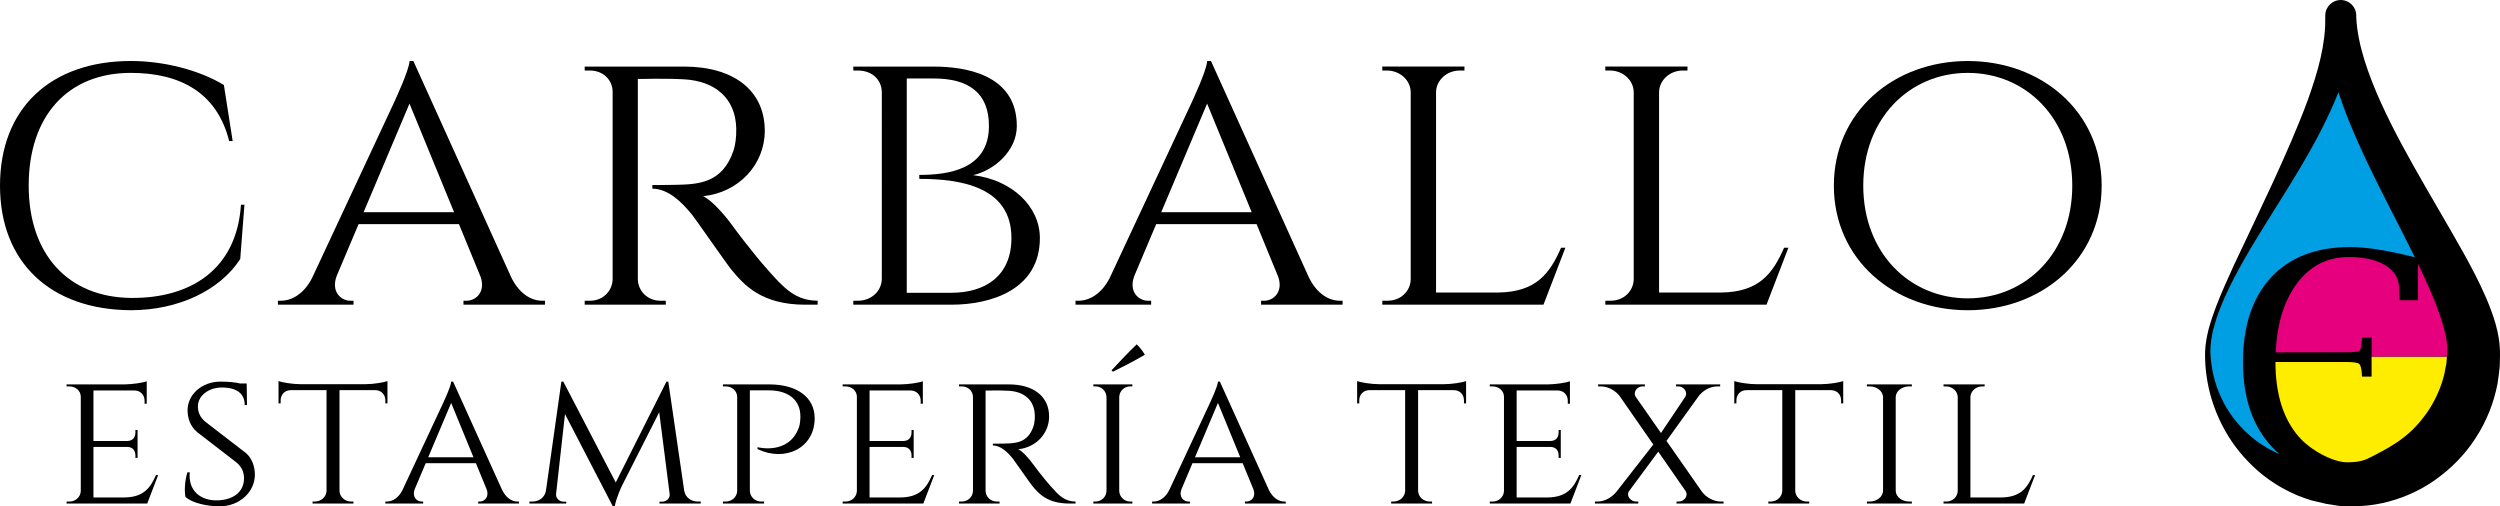
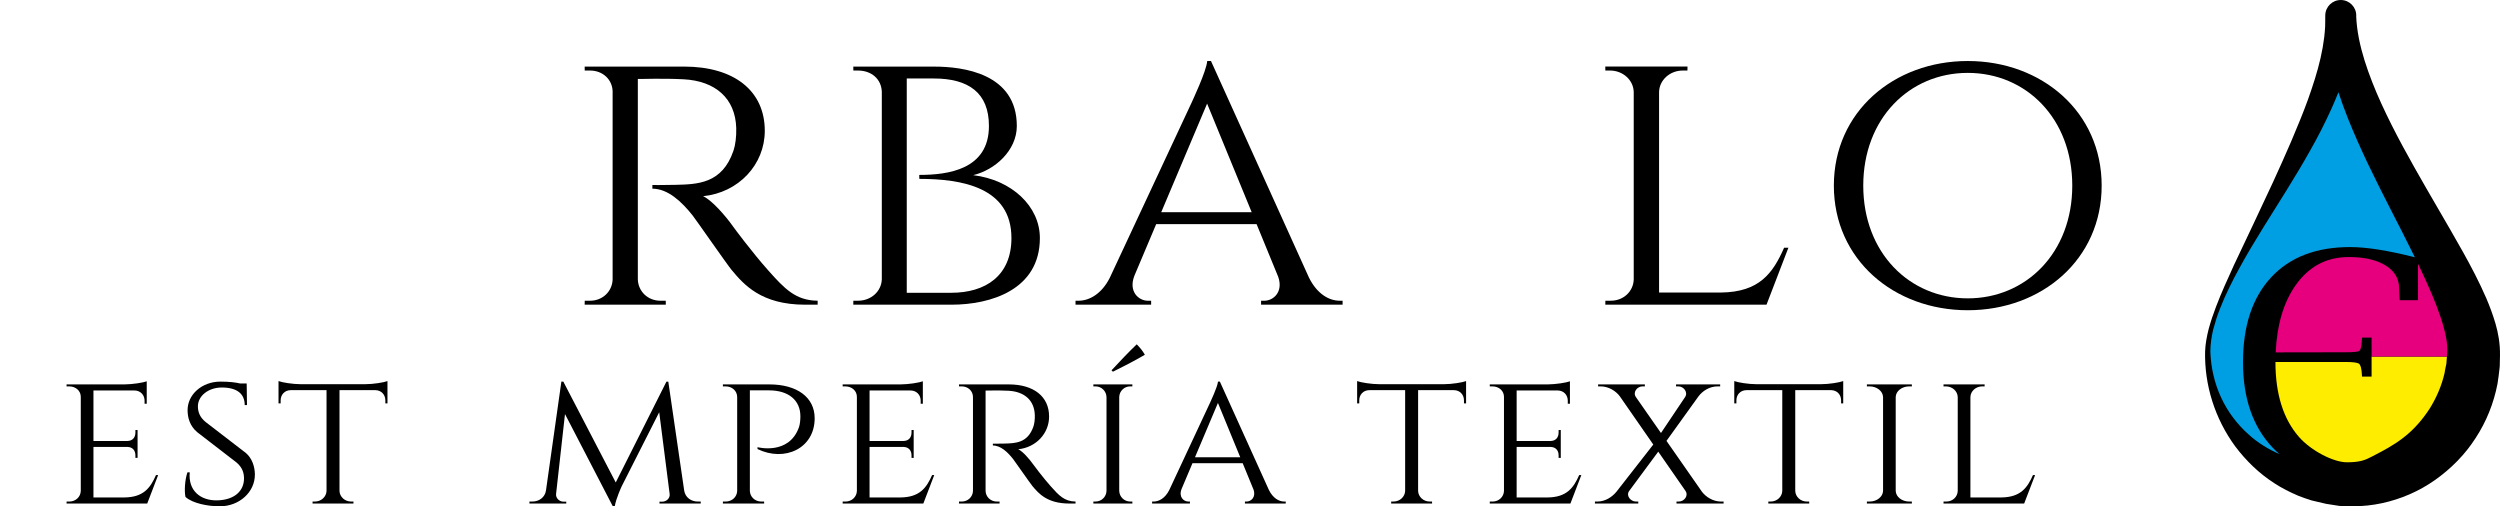
<svg xmlns="http://www.w3.org/2000/svg" version="1.1" id="Capa_1" x="0px" y="0px" width="836.788px" height="169.47px" viewBox="26.651 22.359 836.788 169.47" enable-background="new 26.651 22.359 836.788 169.47" xml:space="preserve">
  <g>
-     <path d="M108.47,90.874l-1.408,18.191c-6.902,10.618-20.881,17.127-36.581,17.127c-26.909-0.133-43.83-15.971-43.83-41.708   c0-25.858,16.939-41.707,43.83-41.707c11.067,0,22.913,3.055,31.109,8.04l2.935,18.761h-1.167   c-4.07-16.274-16.467-22.821-32.937-22.821c-21.034,0-34.167,14.339-34.167,37.733c0,22.969,13.154,37.4,34.273,37.591   c19.803,0.179,35.349-9.43,36.777-31.194L108.47,90.874z" />
-     <path d="M197.808,115.269c2.708,5.463,6.705,7.741,10.253,7.741h1.004v1.328H181.78v-1.316h1.056c3.029,0,6.434-2.883,4.694-7.972   l-7.256-17.675h-33.601l-7.312,17.31c-2.03,5.316,1.462,8.34,4.562,8.34h1.056v1.316H119.67v-1.328h1.053   c3.535,0,7.69-2.259,10.414-7.672l27.501-58.875c-0.039,0,4.839-10.206,5.112-13.682h1.26L197.808,115.269z M178.638,93.391   l-14.923-36.349l-15.359,36.349H178.638z" />
    <path d="M255.631,44.645c16.745,0,27.005,8.091,27.005,21.51c0,11.265-8.732,20.677-20.653,21.873   c2.898,1.315,7.386,6.376,10.233,10.41c-0.021,0,6.13,8.326,11.623,14.483c5.406,6.061,9.125,10.028,16.492,10.091v1.332h-4.184   c-14.695,0-20.494-6.682-24.66-11.689c-1.502-1.807-11.976-16.894-13.016-18.198c-3.597-4.507-8.205-8.945-13.461-8.945v-1.229   c-0.004,0,3.274,0.056,7.618-0.055c7.347-0.186,15.716-0.257,19.525-11.423c0.635-1.862,1.011-4.661,0.929-7.572   c-0.281-9.952-6.979-15.797-17.666-16.338c-7.465-0.378-14.011-0.046-15.274-0.117v67.036c0.082,3.989,3.273,7.201,7.546,7.201   h1.797l0.024,1.328h-27.164l0.024-1.328h1.793c4.2,0,7.372-3.117,7.544-7.021V52.882c-0.135-3.937-3.321-6.912-7.546-6.912h-1.793   l-0.024-1.328L255.631,44.645z" />
    <path d="M339.359,44.654c9.544,0,27.636,2.22,27.636,19.876c0,8.201-7.326,14.712-14.603,16.456   c12.868,1.568,22.321,10.378,22.321,21.056c0,17.322-16.485,22.301-29.572,22.301h-32.88l0.021-1.328h1.567   c4.47,0,7.835-3.231,7.958-7.166V53.102c-0.136-4.306-3.496-7.131-7.957-7.131h-1.567l-0.021-1.322L339.359,44.654z    M345.052,120.357c11.443,0,20.143-5.656,20.143-18.316c0-16.965-16.52-19.807-30.828-19.807l-0.029-1.328   c9.667,0,23.325-1.789,23.325-16.384c0-11.124-6.838-15.893-18.474-15.893h-9.034v71.731L345.052,120.357z" />
    <path d="M464.78,115.269c2.708,5.463,6.705,7.741,10.254,7.741h1.004v1.328h-27.286v-1.316h1.056c3.028,0,6.435-2.883,4.695-7.972   l-7.257-17.675h-33.601l-7.312,17.31c-2.03,5.316,1.462,8.34,4.562,8.34h1.056v1.316h-25.309v-1.328h1.053   c3.535,0,7.69-2.259,10.414-7.672l27.501-58.875c-0.038,0,4.839-10.206,5.113-13.682h1.259L464.78,115.269z M445.611,93.391   l-14.923-36.349l-15.359,36.349H445.611z" />
-     <path d="M550.604,105.286l-7.321,19.053h-53.96l0.024-1.328h1.824c4.285,0,7.508-3.131,7.665-7.051V53.168   c-0.084-3.989-3.598-7.2-7.937-7.2h-1.563l-0.021-1.328h27.519l-0.021,1.328h-1.563c-4.327,0-7.842,3.202-7.932,7.183v67.124   h20.784c12.75-0.175,17.292-6.396,21.063-14.991L550.604,105.286z" />
    <path d="M625.252,105.286l-7.321,19.053h-53.96l0.024-1.328h1.824c4.285,0,7.508-3.131,7.665-7.051V53.168   c-0.084-3.989-3.598-7.2-7.937-7.2h-1.563l-0.021-1.328h27.519l-0.021,1.328h-1.563c-4.327,0-7.842,3.202-7.931,7.183v67.124   h20.783c12.75-0.175,17.292-6.396,21.063-14.991L625.252,105.286z" />
    <path d="M730.11,84.49c0,24.685-20.041,41.708-44.818,41.708c-24.781,0-44.822-17.023-44.822-41.708   c0-24.685,20.041-41.708,44.822-41.708C710.069,42.782,730.11,59.805,730.11,84.49z M720.272,84.491   c0-22.46-15.445-37.735-34.981-37.735c-19.54,0-34.981,15.275-34.981,37.735c0,22.459,15.441,37.732,34.981,37.732   C704.828,122.224,720.272,106.95,720.272,84.491z" />
  </g>
  <g>
    <path fill="#010001" d="M861.963,130.788c-1.803-6.202-4.307-11.46-6.883-16.571c-2.594-5.085-5.362-9.911-8.114-14.691   l-8.217-14.184c-5.402-9.393-10.663-18.748-15.035-28.328c-2.178-4.786-4.109-9.632-5.637-14.504   c-1.51-4.87-2.561-9.798-2.765-14.603c0.005-0.081,0.01-0.18,0.012-0.261c0.056-2.863-2.22-5.229-5.083-5.284   c-2.863-0.056-5.229,2.22-5.284,5.083l-0.009,0.463c-0.022,1.127,0.016,2.248-0.039,3.389c-0.107,1.147-0.126,2.29-0.294,3.449   c-0.281,2.314-0.692,4.649-1.227,6.985c-1.057,4.678-2.585,9.334-4.237,13.989c-1.68,4.648-3.616,9.251-5.563,13.877   c-1.991,4.607-4.049,9.217-6.164,13.818l-6.462,13.789l-6.534,13.799l-3.136,6.971c-1.008,2.341-2.028,4.68-2.916,7.079   c-0.917,2.384-1.734,4.818-2.417,7.3c-0.633,2.456-1.15,5.168-1.226,7.655l-0.001,0.045c-0.239,11.114,3.223,22.409,10.163,31.822   c3.514,4.645,7.821,8.886,12.938,12.174c2.541,1.674,5.284,3.065,8.139,4.269c1.46,0.535,2.876,1.103,4.43,1.548   c1.599,0.398,3.236,0.786,4.869,1.142l4.06,0.633l0.254,0.039l0.127,0.02c0.183,0.007-0.319-0.002,0.426,0.018l0.074,0.003   l0.592,0.02l1.187,0.034l2.385,0.055c3.181-0.033,6.397-0.355,9.55-1.042c6.309-1.353,12.407-3.984,17.744-7.743   c5.319-3.765,10.038-8.481,13.578-14.018c3.612-5.484,6.102-11.711,7.347-18.159c0.281-1.749,0.513-3.52,0.701-5.28   c0.064-0.48,0.067-0.809,0.072-1.142l0.023-1.022l0.046-2.044C863.503,137.339,862.853,133.9,861.963,130.788z" />
    <path fill="#009FE3" d="M779.36,167.837c-3.821-3.386-7.061-7.604-9.249-12.391c-2.243-4.763-3.434-10.05-3.62-15.392   c0.013-2.577,0.376-4.872,0.935-7.329c0.656-2.408,1.374-4.815,2.33-7.145c0.902-2.346,1.936-4.649,3.042-6.916   c1.08-2.28,2.28-4.505,3.501-6.718c2.411-4.443,5.036-8.776,7.7-13.093l8.076-12.941c2.683-4.336,5.334-8.71,7.835-13.197   c1.256-2.239,2.502-4.498,3.672-6.799c1.166-2.305,2.288-4.643,3.375-7.009c0.837-1.865,1.639-3.755,2.398-5.67   c0.951,2.899,1.996,5.747,3.103,8.548c4.171,10.48,9.14,20.405,14.123,30.165c2.829,5.539,5.671,11.041,8.358,16.527   c-8.903-2.272-16.15-3.42-21.707-3.42c-11.326,0-20.123,3.377-26.399,10.136c-6.277,6.757-9.414,16.229-9.414,28.416   c0,12.021,3.264,21.503,9.789,28.441c0.772,0.821,1.582,1.585,2.421,2.308C785.957,172.762,782.426,170.624,779.36,167.837z" />
    <path fill="#FFED00" d="M820.461,148.421h-3.213l-0.041-0.717c-0.108-2.02-0.436-3.221-0.984-3.606   c-0.551-0.385-2.028-0.578-4.44-0.578h-23.505c0.001,10.689,2.608,19.031,7.819,25.022c4.098,4.712,11.641,8.552,16.097,8.552   s6.14-0.755,8.37-1.915c3.956-2.059,7.19-3.708,10.629-6.395c3.462-2.675,6.333-6.018,8.694-9.638   c2.295-3.667,4.02-7.685,4.996-11.913c0.14-0.942,0.312-1.865,0.537-2.799c0.066-0.191,0.09-0.543,0.114-0.891l0.08-1.019   l0.064-0.816h-25.217V148.421z" />
    <path fill="#E6007E" d="M845.312,134.908c-0.886-4.369-2.656-9.198-4.637-13.97c-1.435-3.418-3.03-6.841-4.678-10.268v12.171   h-6.127l-0.068-0.997c-0.045-0.996-0.09-1.975-0.132-2.939c0-3.253-1.508-5.818-4.526-7.695c-3.019-1.874-7.131-2.816-12.338-2.816   c-7.463,0-13.419,3.19-17.863,9.564c-3.985,5.721-6.169,13.18-6.579,22.347l23.42-0.039c2.412,0,3.889-0.128,4.44-0.383   c0.549-0.253,0.876-1.52,0.984-3.796l0.041-0.723h3.213v6.343h25.217l0.096-1.222C845.886,139.082,845.755,137.074,845.312,134.908   z" />
  </g>
  <g>
    <path d="M75.927,190.902H48.929l0.012-0.666h0.912c2.144,0,3.756-1.566,3.836-3.528V155.17c0-1.981-1.678-3.481-3.839-3.481h-0.912   l-0.012-0.666h19.413c2.675-0.017,6.27-0.59,7.426-1.04v7.518l-0.723-0.007v-1.021c0-1.865-1.31-3.376-3.334-3.417H57.931v16.909   h11.352c1.843-0.04,2.694-1.287,2.694-2.822v-0.846l0.723-0.007v9.336l-0.723-0.007v-0.844c0-1.493-0.803-2.713-2.538-2.817H57.931   v16.906h10.392c6.383-0.085,8.658-3.199,10.544-7.499h0.72L75.927,190.902z" />
    <path d="M108.957,173.989c2.047,1.72,2.986,4.556,3.009,7.139c0.052,5.931-5.206,10.701-11.764,10.701   c-3.938,0-9.042-0.962-11.464-3.13c-0.417-1.77-0.246-5.684,0.661-8.253h0.765c-0.588,5.988,3.445,9.556,9.307,9.39   c5.495-0.156,8.855-3.021,8.855-7.341c0-2.069-0.708-3.76-2.419-5.26l-13.294-10.257c-2.474-2.114-3.142-4.874-3.175-7.182   c-0.081-5.4,4.836-9.703,10.987-9.703c3.045,0,5.087,0.272,6.573,0.616h2.223l0.1,7.229h-0.761c0-3.682-2.464-5.876-7.679-5.876   c-4.438,0-8.011,2.805-7.987,6.338c0.014,1.708,0.528,3.559,2.614,5.234L108.957,173.989z" />
    <path d="M148.919,150.955c2.64,0,6.27-0.585,7.424-1.043v7.483l-0.708-0.007v-1.021c-0.002-1.867-1.306-3.381-3.324-3.417h-12.025   v33.763c0.085,1.957,1.794,3.521,3.895,3.521h0.77l0.012,0.666h-13.696l0.009-0.666h0.77c2.13,0,3.86-1.606,3.9-3.602V152.95   h-12.035c-2.016,0.036-3.322,1.55-3.322,3.417v1.021l-0.711,0.007v-7.483c1.154,0.457,4.784,1.043,7.397,1.043L148.919,150.955   L148.919,150.955z" />
-     <path d="M194.72,186.36c1.355,2.734,3.355,3.874,5.13,3.874h0.502v0.663h-13.653v-0.659h0.528c1.516,0,3.22-1.443,2.351-3.988   l-3.632-8.845h-16.811l-3.658,8.663c-1.014,2.659,0.732,4.17,2.284,4.17h0.528v0.659h-12.662v-0.663h0.526   c1.77,0,3.848-1.13,5.21-3.839l13.76-29.457c-0.019,0,2.422-5.106,2.557-6.845h0.63L194.72,186.36z M185.129,175.413l-7.466-18.186   l-7.684,18.186H185.129z" />
    <path d="M255.666,186.59c0.372,2.301,2.341,3.644,4.535,3.644h0.995v0.663h-13.809v-0.628h0.974   c1.346-0.002,2.618-1.137,2.433-2.571l-3.493-27.356l-12.518,24.699c0,0-1.907,4.035-2.365,6.786h-0.649l-16.008-30.879   l-2.983,26.747c-0.154,1.379,1.09,2.571,2.436,2.573h0.974v0.628H203.86v-0.666h0.995c2.232,0,4.232-1.391,4.552-3.767   l5.142-36.371h0.652l17.548,33.753l16.961-33.732h0.633L255.666,186.59z" />
    <path d="M284.156,151.024c9.269,0,15.198,4.312,15.179,11.364c-0.028,10.129-10.103,14.669-19.133,10.274v-0.628   c0.002,0,10.565,2.798,13.887-6.72c0.327-0.936,0.464-2.448,0.467-3.59c0.009-5.402-3.971-8.705-10.483-8.705h-6.431v33.651   c0.059,1.979,1.68,3.566,3.853,3.566h0.917l0.012,0.663h-13.809l0.012-0.663h0.917c2.156,0,3.782-1.573,3.855-3.54v-31.497   c-0.04-1.995-1.675-3.512-3.855-3.512h-0.917l-0.012-0.663L284.156,151.024L284.156,151.024z" />
    <path d="M335.702,190.902h-26.998l0.012-0.666h0.912c2.144,0,3.756-1.566,3.836-3.528V155.17c0-1.981-1.678-3.481-3.839-3.481   h-0.912l-0.012-0.666h19.413c2.675-0.017,6.27-0.59,7.426-1.04v7.518l-0.723-0.007v-1.021c0-1.865-1.31-3.376-3.334-3.417h-13.778   v16.909h11.352c1.843-0.04,2.694-1.287,2.694-2.822v-0.846l0.723-0.007v9.336l-0.723-0.007v-0.844c0-1.493-0.803-2.713-2.538-2.817   h-11.509v16.906h10.393c6.383-0.085,8.658-3.199,10.544-7.499h0.72L335.702,190.902z" />
    <path d="M364.289,151.024c8.378,0,13.511,4.049,13.511,10.762c0,5.637-4.369,10.345-10.333,10.945   c1.45,0.656,3.696,3.189,5.12,5.208c-0.012,0,3.066,4.166,5.815,7.246c2.704,3.033,4.566,5.016,8.251,5.049v0.666h-2.092   c-7.352,0-10.255-3.343-12.34-5.848c-0.751-0.905-5.99-8.454-6.511-9.106c-1.798-2.253-4.104-4.474-6.734-4.474v-0.616   c-0.002,0,1.637,0.028,3.81-0.026c3.677-0.095,7.864-0.13,9.769-5.715c0.318-0.934,0.507-2.334,0.464-3.789   c-0.14-4.981-3.49-7.905-8.838-8.175c-3.734-0.19-7.009-0.024-7.642-0.059v33.54c0.04,1.995,1.637,3.604,3.775,3.604h0.9   l0.012,0.663h-13.591l0.012-0.663h0.898c2.099,0,3.687-1.559,3.775-3.514v-31.576c-0.069-1.969-1.663-3.459-3.777-3.459h-0.896   l-0.012-0.663L364.289,151.024L364.289,151.024z" />
    <path d="M405.677,190.895h-13.063l0.009-0.663h0.725c2.002,0,3.628-1.604,3.668-3.597v-31.348c-0.038-1.995-1.666-3.604-3.67-3.604   h-0.723l-0.009-0.663h13.061l-0.009,0.663h-0.723c-1.969,0-3.576,1.55-3.668,3.497v31.497c0.064,1.974,1.682,3.554,3.67,3.554   h0.723L405.677,190.895z M398.694,146.307c2.813-3.033,5.625-5.999,8.438-8.698c1.038,1.033,2.012,2.199,2.718,3.497   c-3.564,2.088-7.127,3.91-10.691,5.668L398.694,146.307z" />
    <path d="M451.372,186.36c1.355,2.734,3.355,3.874,5.13,3.874h0.502v0.663h-13.653v-0.659h0.528c1.516,0,3.22-1.443,2.35-3.988   l-3.632-8.845h-16.811l-3.658,8.663c-1.014,2.659,0.732,4.17,2.284,4.17h0.528v0.659h-12.662v-0.663h0.526   c1.77,0,3.848-1.13,5.21-3.839l13.76-29.457c-0.019,0,2.422-5.106,2.557-6.845h0.63L451.372,186.36z M441.78,175.413l-7.466-18.186   l-7.684,18.186H441.78z" />
    <path d="M509.948,150.955c2.64,0,6.27-0.585,7.424-1.043v7.483l-0.708-0.007v-1.021c-0.002-1.867-1.306-3.381-3.324-3.417h-12.027   v33.763c0.085,1.957,1.794,3.521,3.895,3.521h0.77l0.012,0.666h-13.696l0.009-0.666h0.77c2.13,0,3.86-1.606,3.9-3.602V152.95   h-12.035c-2.016,0.036-3.322,1.55-3.322,3.417v1.021l-0.711,0.007v-7.483c1.154,0.457,4.784,1.043,7.397,1.043L509.948,150.955   L509.948,150.955z" />
    <path d="M552.293,190.902h-26.998l0.012-0.666h0.912c2.144,0,3.756-1.566,3.836-3.528V155.17c0-1.981-1.678-3.481-3.839-3.481   h-0.912l-0.012-0.666h19.413c2.675-0.017,6.27-0.59,7.426-1.04v7.518l-0.723-0.007v-1.021c0-1.865-1.31-3.376-3.334-3.417h-13.779   v16.909h11.352c1.844-0.04,2.694-1.287,2.694-2.822v-0.846l0.723-0.007v9.336l-0.723-0.007v-0.844c0-1.493-0.803-2.713-2.538-2.817   h-11.509v16.906h10.393c6.383-0.085,8.658-3.199,10.544-7.499h0.72L552.293,190.902z" />
    <path d="M603.563,190.232v0.663h-15.764v-0.663h0.801c1.732,0,3.284-1.888,2.242-3.509l-9.151-13.184l-9.712,13.129   c-1.192,1.625,0.49,3.564,2.227,3.564h0.803v0.663h-14.508v-0.663h0.846c2.625,0,4.91-1.535,6.334-3.256l12.352-15.823   l-11.21-16.15c-1.298-1.758-3.739-3.315-6.4-3.315h-0.858v-0.663h15.648v0.663h-0.803c-1.737,0-3.294,1.9-2.23,3.528l8.426,12.077   l8.087-12.056c1.038-1.623-0.505-3.549-2.237-3.549h-0.801v-0.663h14.767v0.663h-0.891c-2.668,0-5.033,1.535-6.386,3.365   l-10.696,14.878l11.897,17.055c1.306,1.73,3.725,3.249,6.35,3.249L603.563,190.232z" />
    <path d="M636.181,150.955c2.64,0,6.27-0.585,7.424-1.043v7.483l-0.708-0.007v-1.021c-0.002-1.867-1.306-3.381-3.324-3.417h-12.025   v33.763c0.085,1.957,1.794,3.521,3.895,3.521h0.77l0.012,0.666h-13.696l0.009-0.666h0.77c2.13,0,3.86-1.606,3.9-3.602V152.95   h-12.035c-2.016,0.036-3.322,1.55-3.322,3.417v1.021l-0.711,0.007v-7.483c1.154,0.457,4.784,1.043,7.398,1.043L636.181,150.955   L636.181,150.955z" />
    <path d="M651.524,190.898l0.014-0.663h0.886c2.471,0,4.466-1.606,4.516-3.599V155.29c-0.05-1.997-2.047-3.604-4.521-3.604h-0.886   l-0.012-0.663h15.056v0.663h-0.896c-2.417,0-4.391,1.545-4.507,3.485v31.516c0.078,1.969,2.069,3.547,4.509,3.547h0.886   l0.014,0.663L651.524,190.898L651.524,190.898z" />
    <path d="M707.834,181.365l-3.663,9.532h-26.995l0.012-0.663h0.912c2.142,0,3.756-1.569,3.834-3.528v-31.417   c-0.043-1.995-1.801-3.602-3.971-3.602h-0.782l-0.009-0.666h13.767l-0.01,0.666h-0.782c-2.166,0-3.924,1.602-3.969,3.594v33.583   h10.4c6.379-0.088,8.651-3.201,10.537-7.499L707.834,181.365L707.834,181.365z" />
  </g>
</svg>